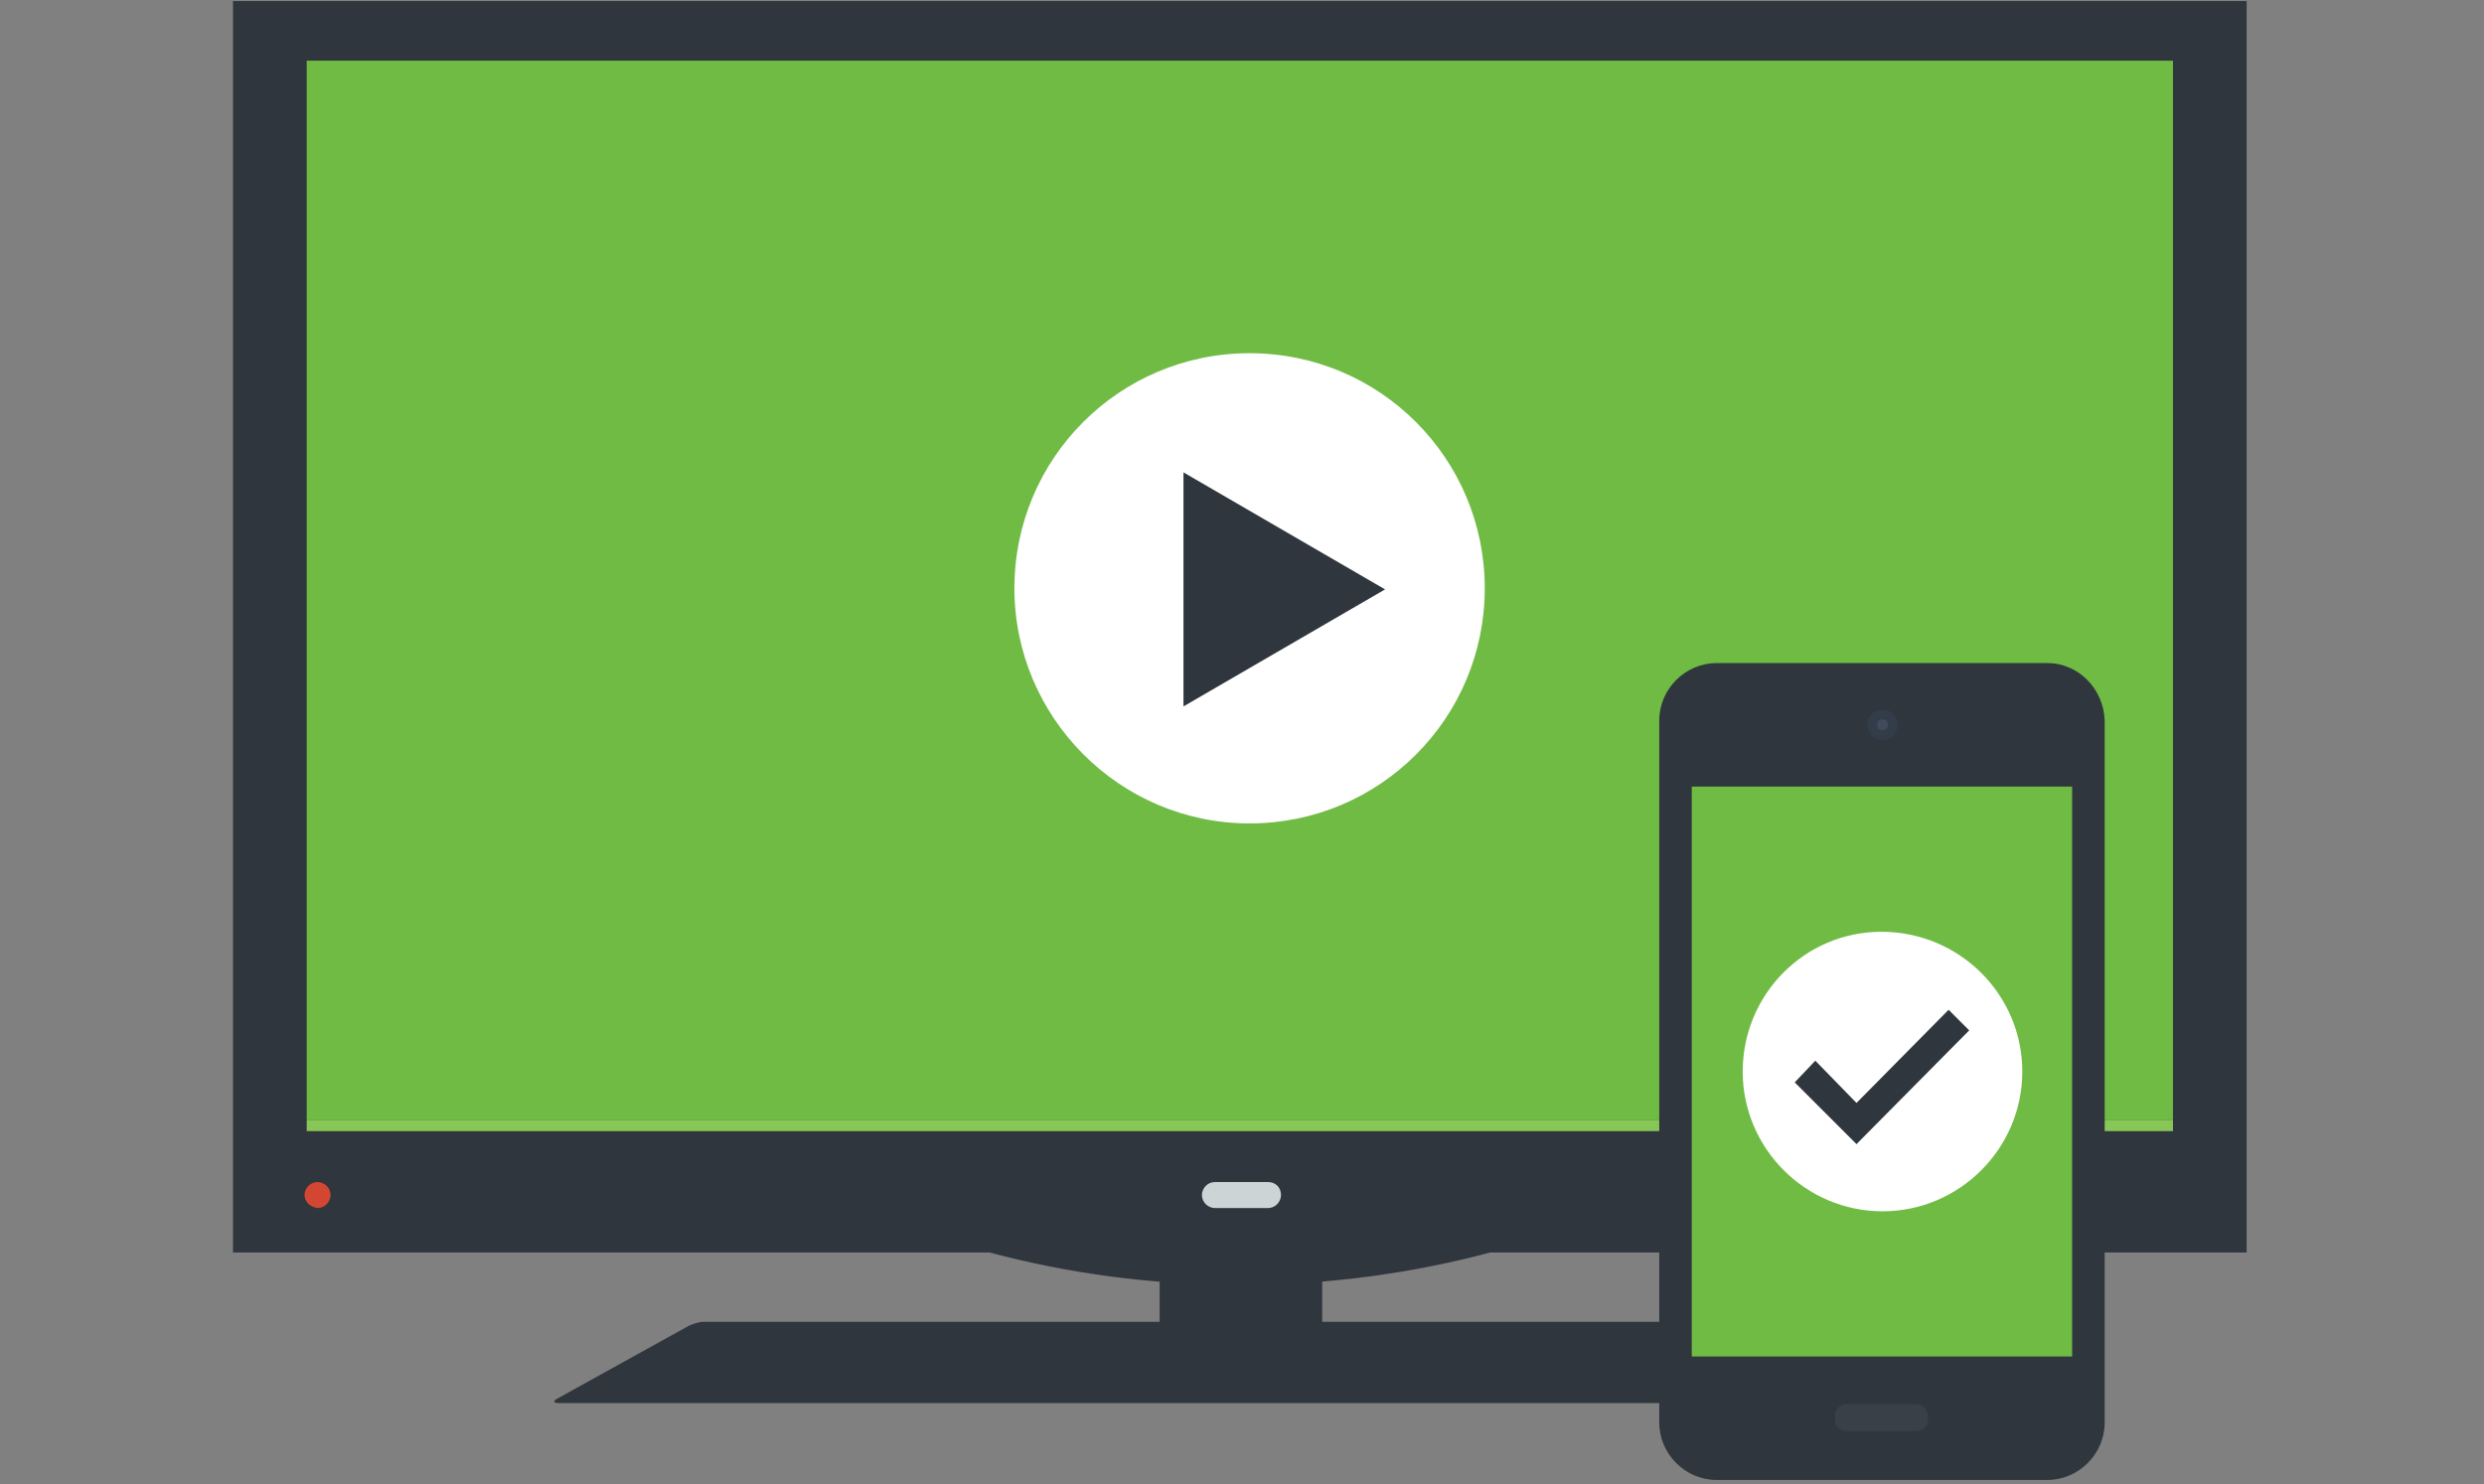
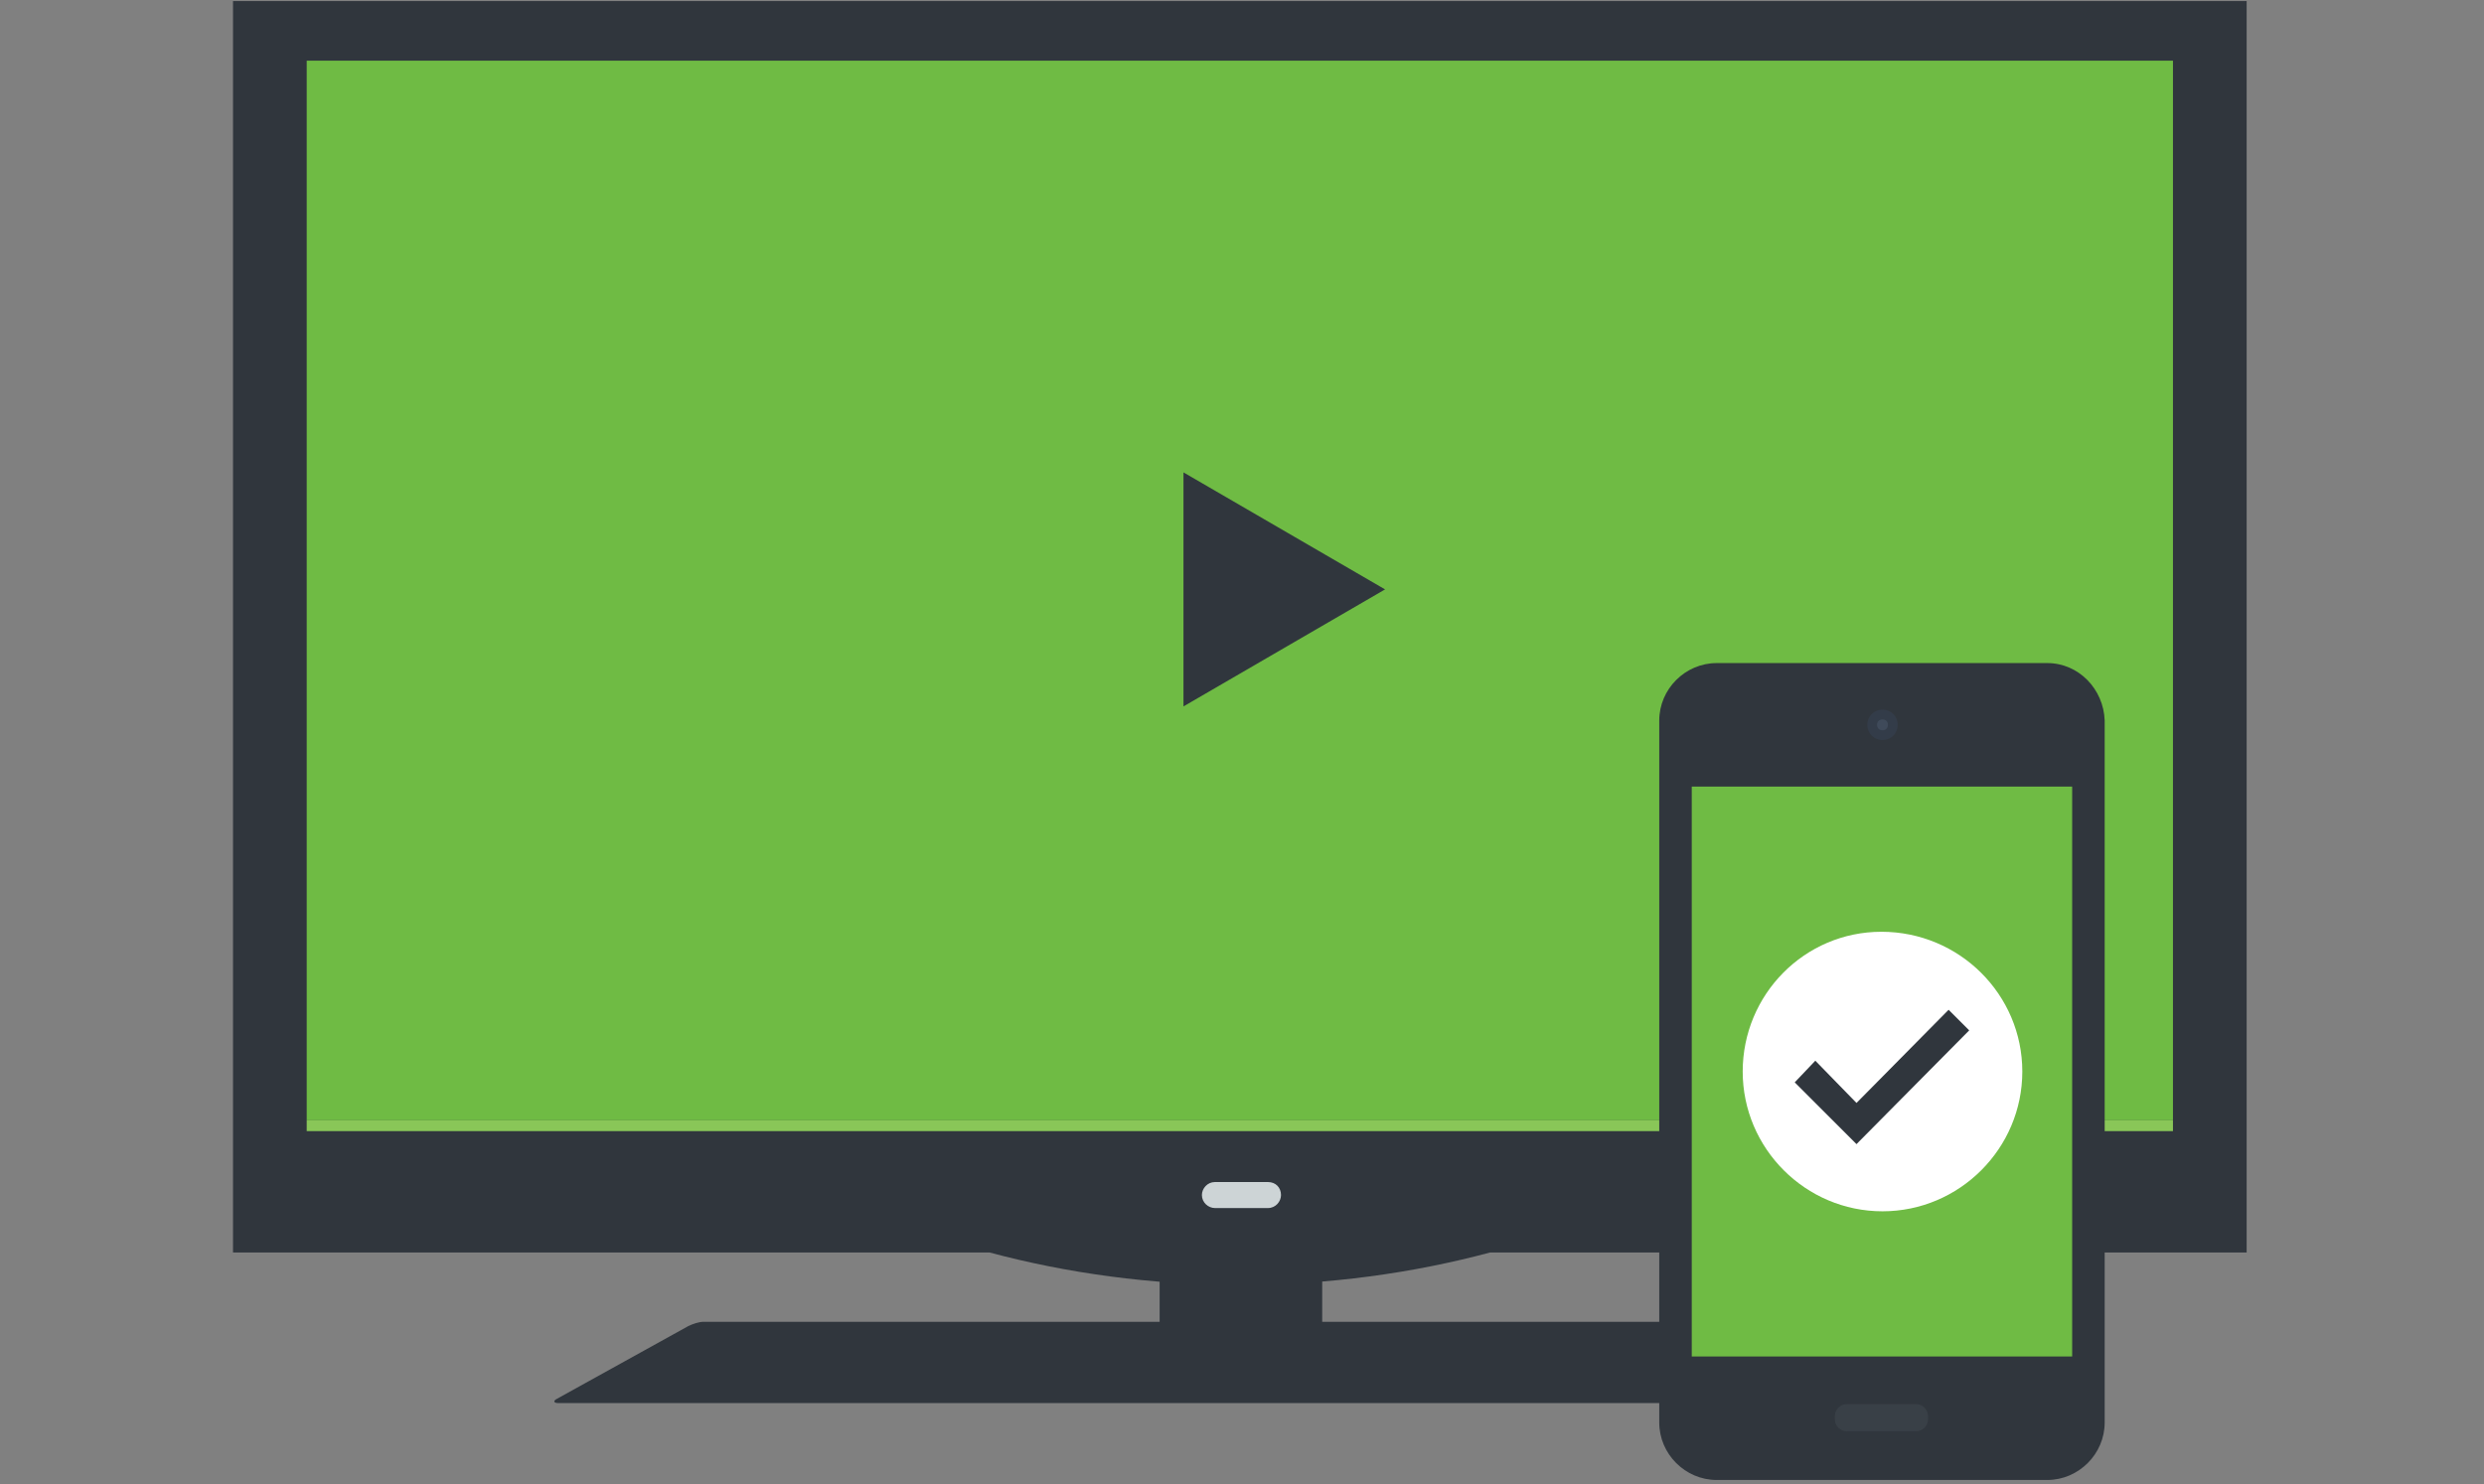
<svg xmlns="http://www.w3.org/2000/svg" version="1.1" id="Layer_1" x="0px" y="0px" viewBox="0 0 229.2 137" style="enable-background:new 0 0 229.2 137;" xml:space="preserve">
  <rect x="0" y="0" width="229.2" height="137" fill="#808080" stroke="none" />
  <style type="text/css">
	.st0{fill:#30363D;}
	.st1{fill:#6FBB44;}
	.st2{fill:#89C658;}
	.st3{fill:#CDD4D6;}
	.st4{fill:#D34732;}
	.st5{fill:#394047;}
	.st6{fill:#333C49;}
	.st7{fill:#3F4A5A;}
	.st8{fill:#FFFFFF;}
</style>
  <g>
    <g>
      <g>
        <path class="st0" d="M207.4,0.1H21.5v115.5h69.8c7.1,1.9,14.9,3,23.1,3s16-1.1,23.1-3h69.8V0.1L207.4,0.1z" />
        <rect x="107" y="118.2" class="st0" width="15" height="6.4" />
        <path class="st0" d="M177.5,129.1c0.4,0.2,0.3,0.4-0.1,0.4H51.5c-0.4,0-0.5-0.2-0.1-0.4l12.1-6.7c0.4-0.2,1-0.4,1.4-0.4h100.8     c0.4,0,1.1,0.2,1.4,0.4L177.5,129.1z" />
        <rect x="28.3" y="5.6" class="st1" width="172.2" height="97.8" />
        <rect x="28.3" y="103.4" class="st2" width="172.2" height="1" />
        <path class="st3" d="M118.2,110.3c0,0.6-0.5,1.2-1.2,1.2h-4.9c-0.6,0-1.2-0.5-1.2-1.2l0,0c0-0.6,0.5-1.2,1.2-1.2h4.9     C117.7,109.1,118.2,109.6,118.2,110.3L118.2,110.3z" />
-         <path class="st4" d="M28.1,110.3c0-0.6,0.5-1.2,1.2-1.2c0.6,0,1.2,0.5,1.2,1.2c0,0.6-0.5,1.2-1.2,1.2     C28.6,111.4,28.1,110.9,28.1,110.3z" />
      </g>
    </g>
  </g>
  <g>
    <path class="st0" d="M188.9,61.2h-30.5c-2.9,0-5.3,2.4-5.3,5.3v64.8c0,2.9,2.4,5.3,5.3,5.3h30.5c2.9,0,5.3-2.4,5.3-5.3V66.5   C194.1,63.6,191.8,61.2,188.9,61.2z" />
    <rect x="156.1" y="72.6" class="st1" width="35.1" height="52.6" />
    <path class="st5" d="M170.4,132.1c-0.6,0-1.1-0.5-1.1-1.1v-0.3c0-0.6,0.5-1.1,1.1-1.1h6.4c0.6,0,1.1,0.5,1.1,1.1v0.3   c0,0.6-0.5,1.1-1.1,1.1H170.4z" />
    <g>
      <path class="st6" d="M175.1,66.9c0,0.8-0.6,1.4-1.4,1.4s-1.4-0.6-1.4-1.4c0-0.8,0.6-1.4,1.4-1.4C174.5,65.5,175.1,66.1,175.1,66.9    z" />
      <path class="st7" d="M174.2,66.9c0,0.3-0.2,0.5-0.5,0.5s-0.5-0.2-0.5-0.5c0-0.3,0.2-0.5,0.5-0.5S174.2,66.6,174.2,66.9z" />
    </g>
    <g>
      <path class="st8" d="M186.6,98.9c0,7.1-5.8,12.9-12.9,12.9c-7.1,0-12.9-5.8-12.9-12.9S166.5,86,173.6,86    C180.8,86,186.6,91.8,186.6,98.9z" />
      <polygon class="st0" points="171.3,105.6 165.6,99.9 167.5,97.9 171.3,101.8 179.8,93.2 181.7,95.1   " />
    </g>
  </g>
-   <path class="st8" d="M137,54.3c0,12-9.7,21.7-21.7,21.7s-21.7-9.8-21.7-21.7c0-12,9.7-21.7,21.7-21.7S137,42.3,137,54.3z" />
  <polygon class="st0" points="109.2,43.6 109.2,65.2 127.8,54.4 " />
</svg>